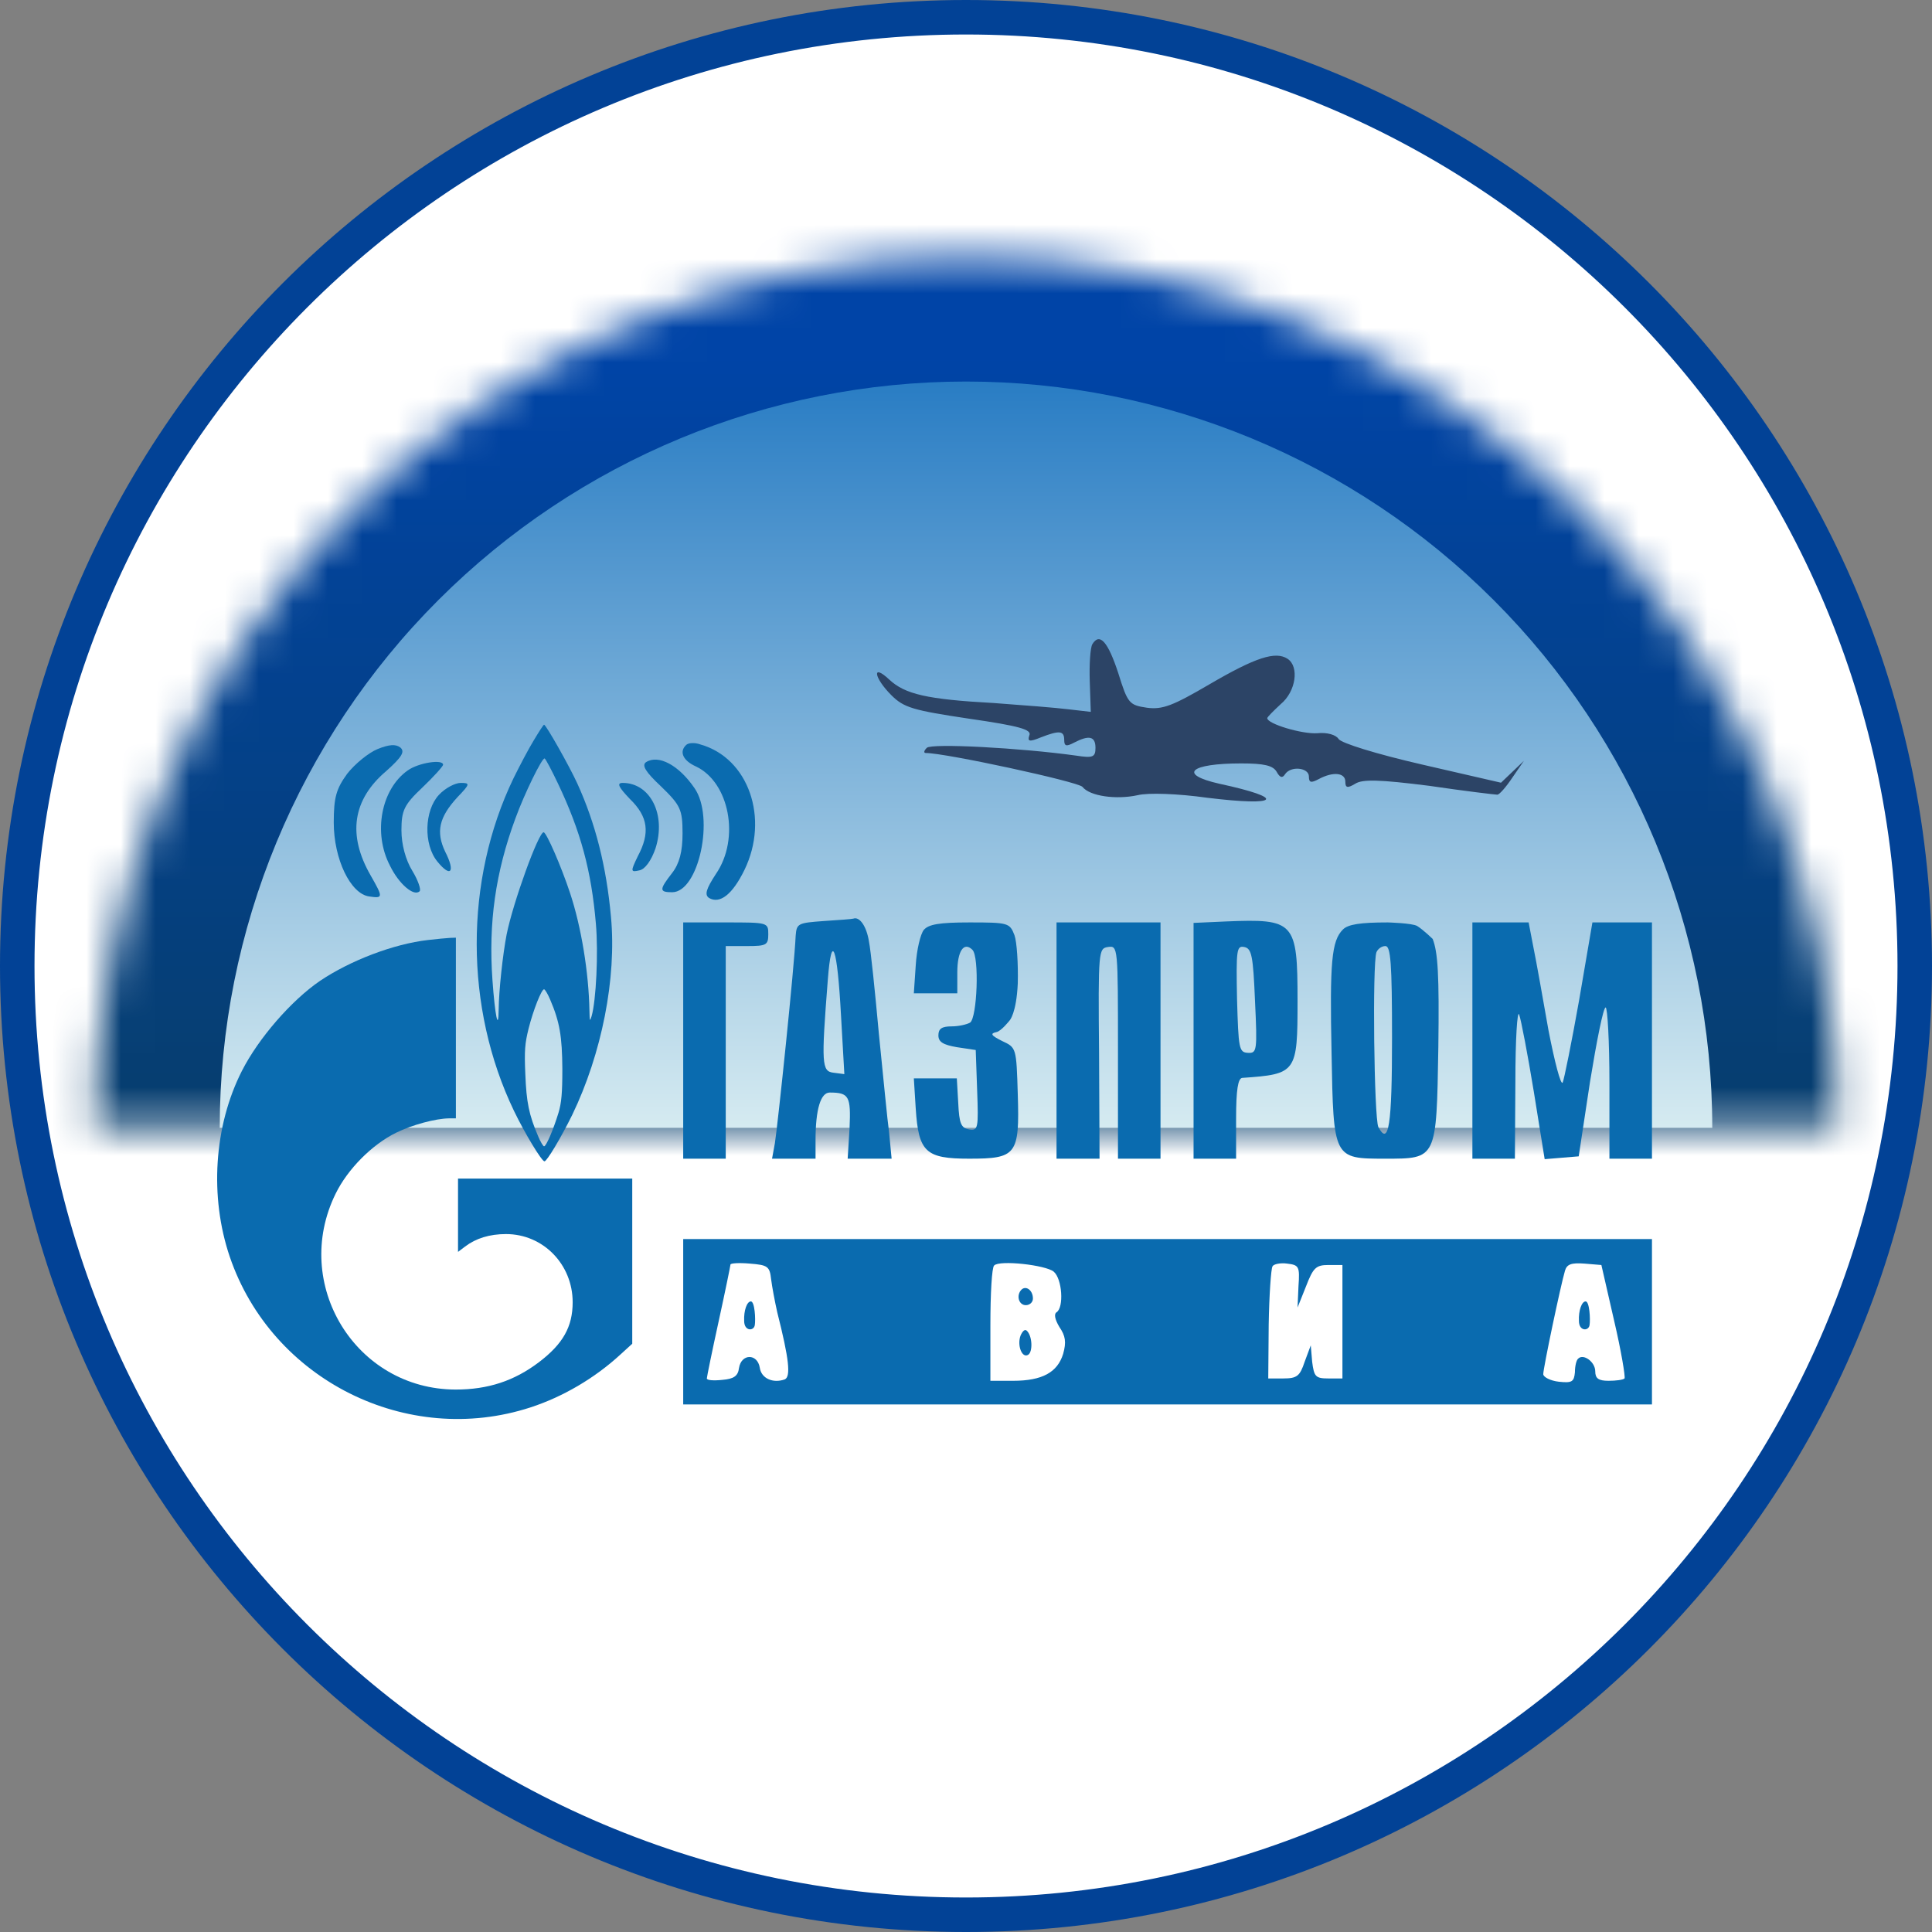
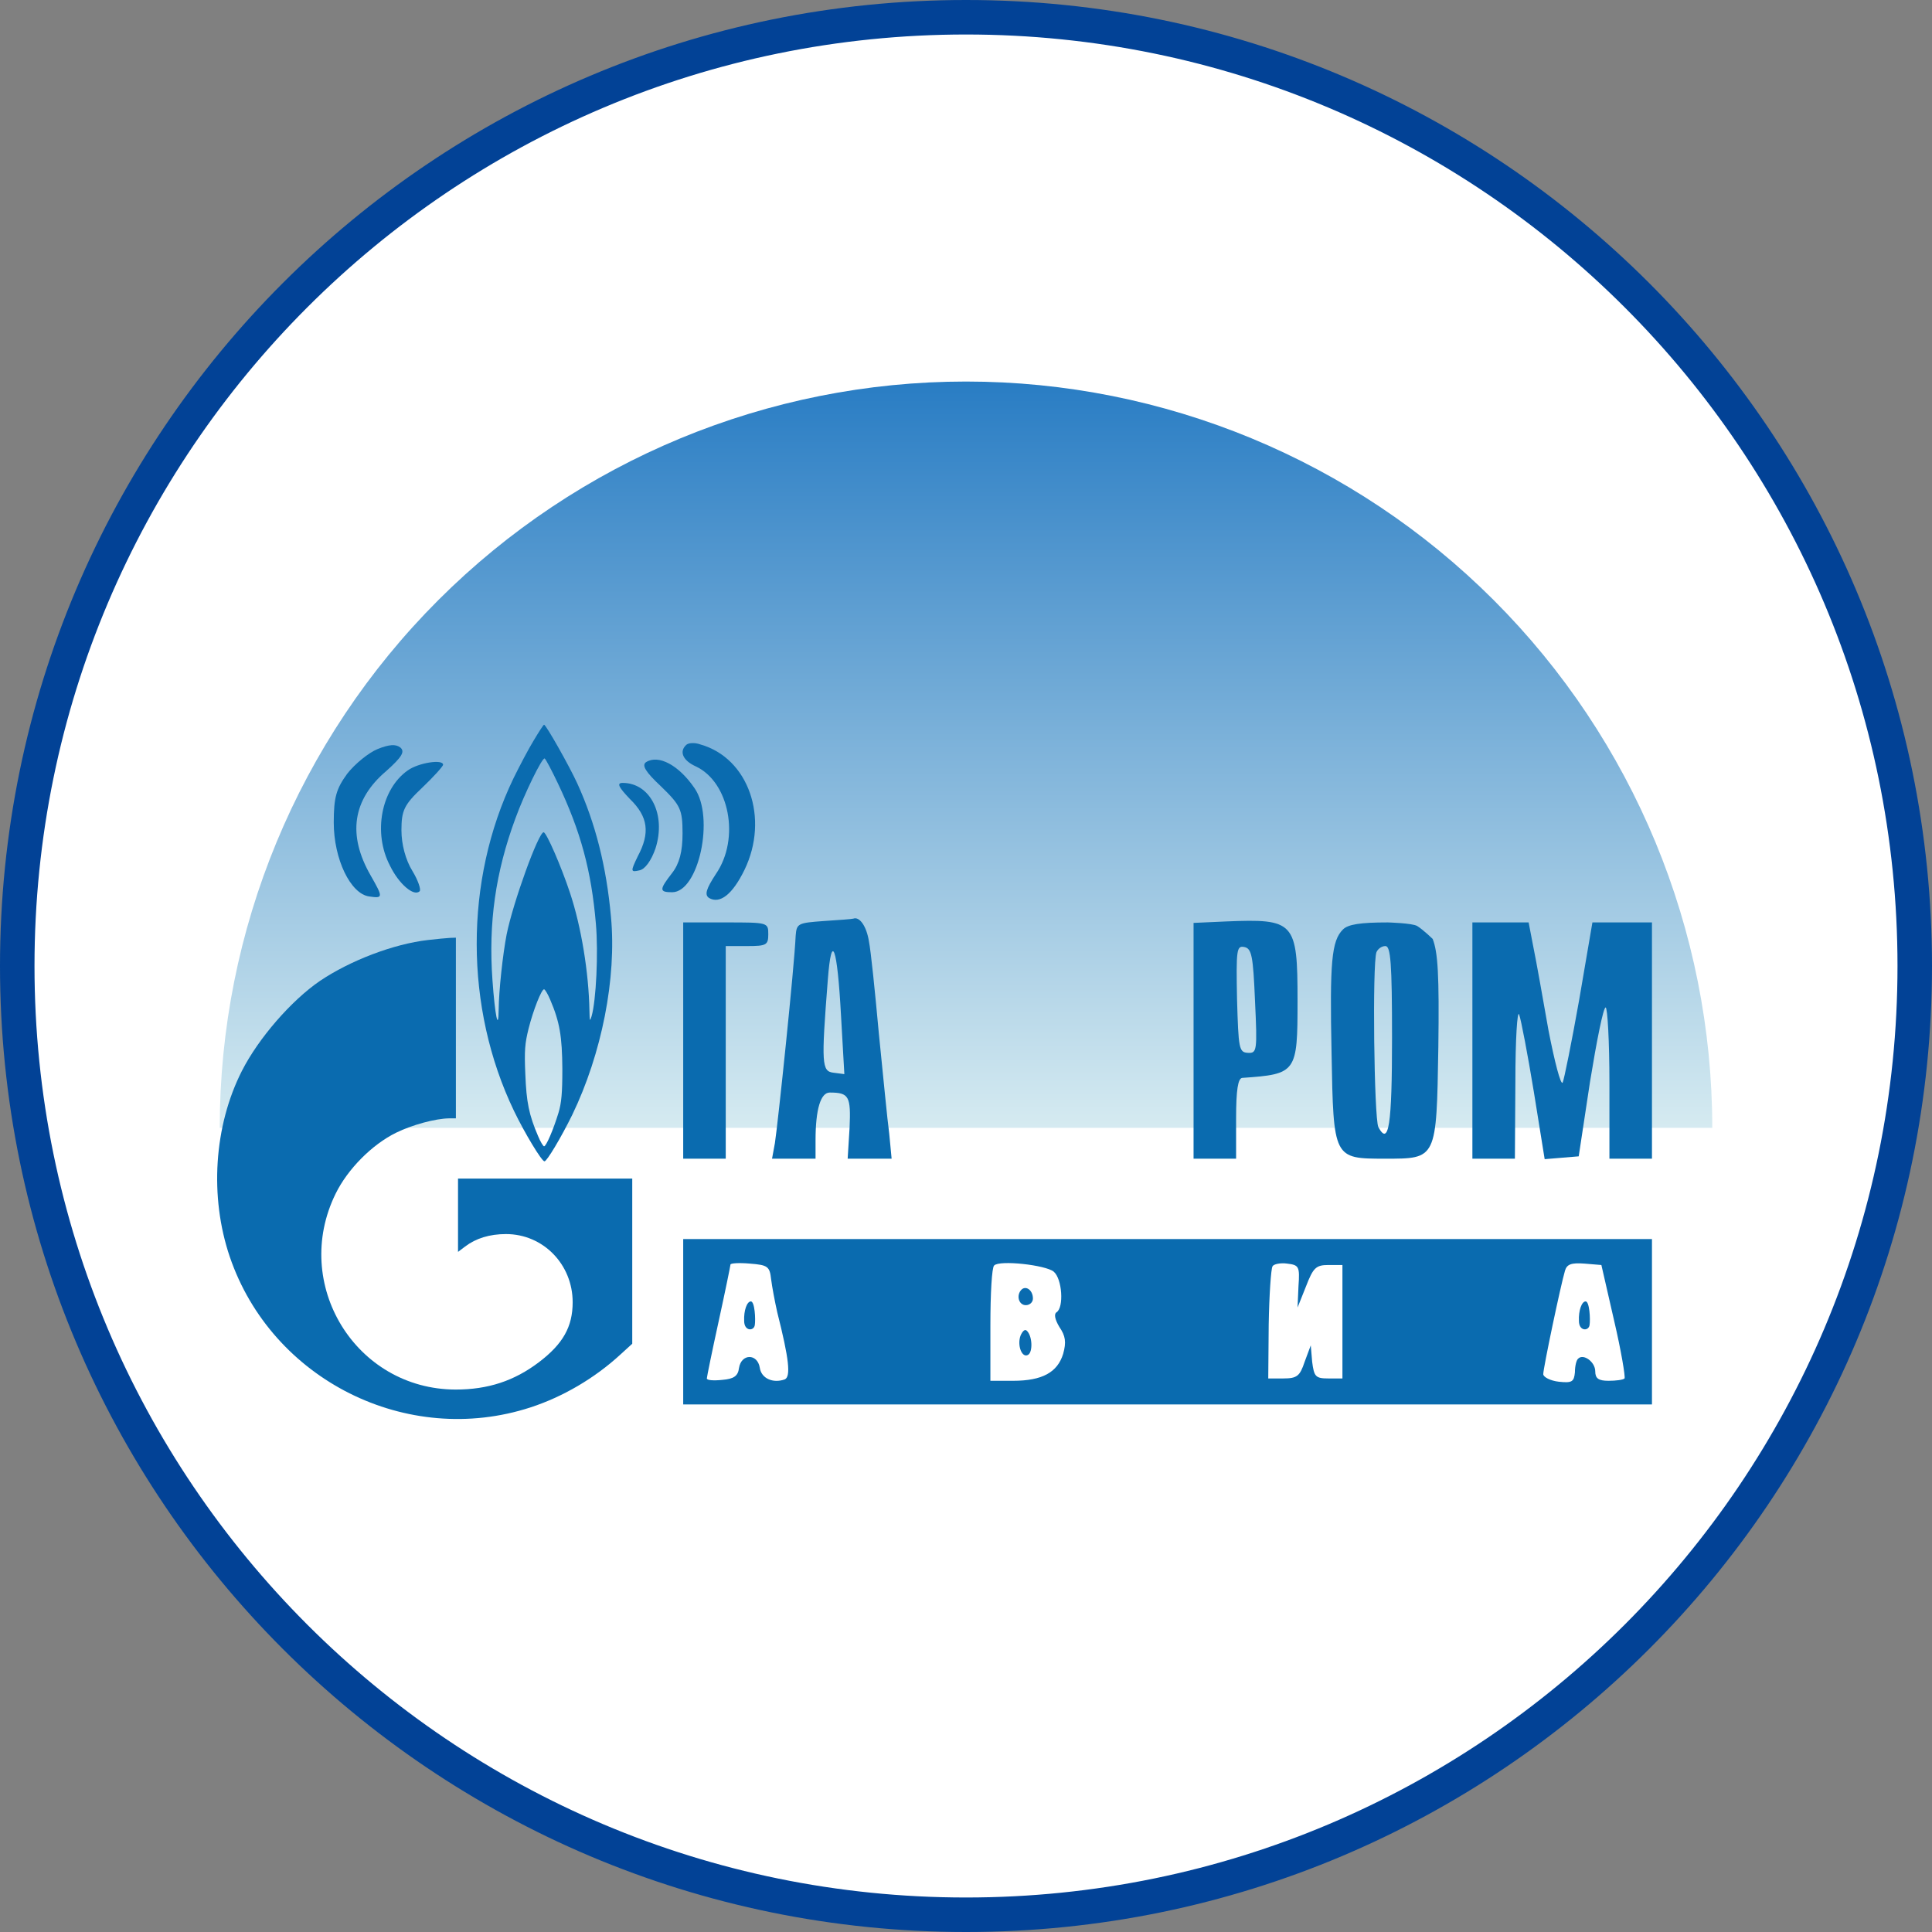
<svg xmlns="http://www.w3.org/2000/svg" width="56" height="56" viewBox="0 0 56 56" fill="none">
  <rect x="0" y="0" width="56" height="56" fill="#808080" stroke="none" />
  <g clip-path="url(#clip0_180_922)">
    <path d="M28 0.5C43.188 0.5 55.5 12.812 55.5 28C55.5 43.188 43.188 55.5 28 55.5C12.812 55.5 0.5 43.188 0.5 28C0.5 12.812 12.812 0.5 28 0.5Z" fill="white" stroke="#024296" />
    <mask id="path-2-inside-1_180_922" fill="white">
-       <path d="M53.261 32.691C53.261 29.373 52.608 26.088 51.338 23.024C50.069 19.959 48.208 17.174 45.862 14.829C43.517 12.483 40.732 10.622 37.667 9.353C34.602 8.083 31.317 7.43 28 7.43C24.683 7.43 21.398 8.083 18.333 9.353C15.268 10.622 12.483 12.483 10.138 14.829C7.792 17.174 5.931 19.959 4.662 23.024C3.392 26.088 2.739 29.373 2.739 32.691L28 32.691H53.261Z" />
-     </mask>
+       </mask>
    <path d="M53.261 32.691C53.261 29.373 52.608 26.088 51.338 23.024C50.069 19.959 48.208 17.174 45.862 14.829C43.517 12.483 40.732 10.622 37.667 9.353C34.602 8.083 31.317 7.43 28 7.43C24.683 7.43 21.398 8.083 18.333 9.353C15.268 10.622 12.483 12.483 10.138 14.829C7.792 17.174 5.931 19.959 4.662 23.024C3.392 26.088 2.739 29.373 2.739 32.691L28 32.691H53.261Z" stroke="url(#paint0_linear_180_922)" stroke-width="7.846" mask="url(#path-2-inside-1_180_922)" />
    <path d="M49.631 32.691C49.631 26.953 47.352 21.451 43.296 17.395C39.239 13.338 33.737 11.059 28 11.059C22.263 11.059 16.761 13.338 12.704 17.395C8.648 21.451 6.369 26.953 6.369 32.691L28 32.691H49.631Z" fill="url(#paint1_linear_180_922)" />
    <path d="M10.942 21.713C10.685 21.819 10.293 22.136 10.067 22.423C9.75 22.86 9.674 23.102 9.674 23.841C9.674 24.897 10.157 25.908 10.7 25.984C11.108 26.044 11.108 26.014 10.746 25.38C10.067 24.203 10.217 23.177 11.198 22.347C11.651 21.94 11.742 21.789 11.606 21.668C11.47 21.562 11.274 21.578 10.942 21.713Z" fill="#0A6BAF" />
    <path d="M19.89 21.592C19.678 21.789 19.799 22.045 20.161 22.211C21.142 22.664 21.459 24.308 20.75 25.334C20.463 25.772 20.418 25.938 20.553 26.029C20.87 26.21 21.233 25.923 21.579 25.214C22.304 23.72 21.7 21.97 20.297 21.577C20.131 21.517 19.95 21.532 19.89 21.592Z" fill="#0A6BAF" />
    <path d="M18.728 22.09C18.592 22.181 18.713 22.377 19.165 22.799C19.724 23.342 19.784 23.463 19.784 24.157C19.784 24.685 19.693 25.032 19.482 25.304C19.105 25.787 19.105 25.862 19.482 25.862C20.252 25.862 20.72 23.689 20.131 22.845C19.678 22.181 19.09 21.864 18.728 22.09Z" fill="#0A6BAF" />
    <path d="M11.817 22.332C11.047 22.875 10.806 24.142 11.304 25.093C11.56 25.621 11.998 25.998 12.164 25.832C12.209 25.787 12.119 25.516 11.953 25.244C11.757 24.927 11.636 24.474 11.636 24.067C11.636 23.494 11.711 23.328 12.239 22.83C12.571 22.513 12.843 22.211 12.843 22.166C12.843 22 12.134 22.105 11.817 22.332Z" fill="#0A6BAF" />
-     <path d="M12.722 23.04C12.3 23.493 12.27 24.474 12.677 24.972C13.069 25.455 13.205 25.274 12.903 24.685C12.632 24.112 12.722 23.689 13.265 23.101C13.628 22.724 13.628 22.693 13.356 22.693C13.19 22.693 12.903 22.844 12.722 23.04Z" fill="#0A6BAF" />
    <path d="M18.26 23.161C18.788 23.674 18.848 24.142 18.486 24.821C18.275 25.258 18.275 25.288 18.532 25.228C18.698 25.198 18.879 24.941 18.999 24.594C19.316 23.613 18.848 22.693 18.049 22.693C17.868 22.693 17.928 22.814 18.26 23.161Z" fill="#0A6BAF" />
-     <path d="M31.662 18.673C31.602 18.779 31.571 19.261 31.587 19.744L31.617 20.634L30.968 20.559C30.606 20.514 29.64 20.438 28.81 20.378C26.864 20.272 26.23 20.121 25.777 19.699C25.264 19.216 25.325 19.639 25.838 20.152C26.2 20.514 26.471 20.589 28.086 20.831C29.549 21.042 29.912 21.148 29.836 21.314C29.776 21.494 29.836 21.51 30.168 21.374C30.711 21.163 30.847 21.178 30.847 21.449C30.847 21.63 30.907 21.645 31.134 21.525C31.571 21.298 31.753 21.344 31.753 21.676C31.753 21.947 31.677 21.977 31.194 21.902C29.565 21.676 26.999 21.54 26.864 21.676C26.773 21.766 26.773 21.826 26.834 21.826C27.407 21.826 31.239 22.656 31.375 22.807C31.587 23.079 32.356 23.184 32.975 23.049C33.276 22.973 34.137 23.003 34.997 23.124C37.094 23.381 37.305 23.139 35.344 22.717C34.137 22.445 34.484 22.128 35.977 22.128C36.641 22.128 36.898 22.189 37.004 22.37C37.094 22.536 37.169 22.566 37.245 22.445C37.411 22.189 37.939 22.249 37.939 22.506C37.939 22.687 37.999 22.702 38.226 22.581C38.648 22.355 38.995 22.4 38.995 22.656C38.995 22.837 39.056 22.853 39.282 22.717C39.493 22.581 39.991 22.596 41.425 22.777C42.451 22.928 43.341 23.034 43.401 23.034C43.462 23.034 43.658 22.807 43.839 22.536L44.171 22.053L43.839 22.37L43.507 22.687L41.213 22.159C39.901 21.857 38.874 21.54 38.799 21.419C38.724 21.298 38.467 21.223 38.181 21.253C37.743 21.283 36.732 20.982 36.732 20.816C36.732 20.785 36.913 20.604 37.124 20.408C37.562 20.046 37.667 19.322 37.32 19.095C36.973 18.869 36.4 19.05 35.057 19.835C34.001 20.453 33.699 20.574 33.246 20.514C32.733 20.438 32.688 20.393 32.416 19.518C32.115 18.597 31.873 18.326 31.662 18.673Z" fill="#2C4466" />
    <path d="M23.885 26.696C23.132 26.751 23.091 26.764 23.063 27.12C23.022 28.052 22.543 32.613 22.461 33.133L22.378 33.585H23.009H23.639V33.051C23.639 32.147 23.789 31.668 24.05 31.668C24.611 31.668 24.666 31.777 24.625 32.695L24.57 33.585H25.214H25.844L25.775 32.859C25.721 32.476 25.597 31.161 25.474 29.956C25.364 28.75 25.241 27.545 25.186 27.285C25.118 26.846 24.913 26.559 24.734 26.627C24.693 26.641 24.31 26.668 23.885 26.696ZM24.378 29.449L24.474 31.134L24.159 31.093C23.817 31.052 23.803 30.846 23.995 28.394C24.104 26.983 24.269 27.422 24.378 29.449Z" fill="#0A6BAF" />
    <path d="M35.528 26.709L34.596 26.751V30.161V33.585H35.213H35.829V32.421C35.829 31.586 35.884 31.257 36.007 31.243C37.582 31.134 37.61 31.093 37.61 29.011C37.61 26.709 37.528 26.627 35.528 26.709ZM36.377 29.011C36.446 30.462 36.432 30.531 36.172 30.517C35.911 30.504 35.898 30.394 35.856 28.956C35.829 27.531 35.843 27.408 36.062 27.449C36.281 27.49 36.322 27.696 36.377 29.011Z" fill="#0A6BAF" />
    <path d="M19.803 30.161V33.585H20.42H21.036V30.504V27.422H21.653C22.214 27.422 22.269 27.394 22.269 27.079C22.269 26.737 22.255 26.737 21.036 26.737H19.803V30.161Z" fill="#0A6BAF" />
-     <path d="M26.775 26.956C26.679 27.079 26.57 27.531 26.543 27.983L26.488 28.791H27.118H27.748V28.189C27.748 27.559 27.94 27.285 28.186 27.531C28.392 27.737 28.323 29.504 28.118 29.641C28.022 29.695 27.789 29.75 27.583 29.75C27.296 29.75 27.2 29.819 27.2 30.011C27.2 30.202 27.337 30.284 27.734 30.353L28.282 30.435L28.323 31.599C28.364 32.709 28.351 32.777 28.09 32.736C27.857 32.695 27.803 32.572 27.775 31.969L27.734 31.257H27.104H26.488L26.543 32.134C26.625 33.394 26.83 33.585 28.09 33.585C29.46 33.585 29.556 33.476 29.501 31.723C29.46 30.367 29.46 30.367 29.049 30.175C28.72 30.011 28.693 29.956 28.885 29.915C29.022 29.887 29.264 29.579 29.264 29.579C29.264 29.579 29.46 29.38 29.501 28.504C29.515 27.928 29.474 27.299 29.405 27.107C29.268 26.751 29.227 26.737 28.104 26.737C27.227 26.737 26.912 26.792 26.775 26.956Z" fill="#0A6BAF" />
-     <path d="M30.624 30.161V33.585H31.241H31.871L31.857 30.531C31.829 27.545 31.843 27.49 32.117 27.449C32.405 27.408 32.405 27.435 32.405 30.49V33.585H33.021H33.638V30.161V26.737H32.131H30.624V30.161Z" fill="#0A6BAF" />
    <path d="M38.925 26.942C38.596 27.271 38.541 27.874 38.596 30.531C38.651 33.585 38.651 33.585 40.144 33.585C41.65 33.585 41.637 33.613 41.691 30.353C41.719 28.257 41.678 27.6 41.527 27.216C41.527 27.216 41.258 26.952 41.078 26.841C40.94 26.756 40.226 26.737 40.226 26.737C39.431 26.737 39.075 26.792 38.925 26.942ZM40.349 30.079C40.349 32.627 40.253 33.229 39.952 32.668C39.829 32.407 39.774 27.942 39.897 27.6C39.938 27.504 40.048 27.422 40.157 27.422C40.308 27.422 40.349 27.901 40.349 30.079Z" fill="#0A6BAF" />
    <path d="M42.678 30.161V33.585H43.294H43.91L43.924 31.353C43.924 30.134 43.979 29.257 44.034 29.408C44.089 29.558 44.28 30.558 44.458 31.64L44.773 33.599L45.266 33.558L45.76 33.517L46.088 31.353C46.28 30.175 46.472 29.202 46.54 29.202C46.595 29.202 46.65 30.189 46.65 31.394V33.585H47.266H47.883V30.161V26.737H47.02H46.157L45.773 28.983C45.554 30.216 45.335 31.298 45.294 31.38C45.239 31.462 45.061 30.777 44.883 29.86C44.719 28.928 44.527 27.846 44.445 27.449L44.308 26.737H43.486H42.678V30.161Z" fill="#0A6BAF" />
    <path d="M19.803 38.311V40.708H33.843H47.883V38.311V35.914H33.843H19.803V38.311ZM22.351 37.078C22.378 37.297 22.461 37.736 22.529 38.037C22.872 39.393 22.926 39.9 22.748 39.982C22.406 40.105 22.064 39.955 22.022 39.64C21.954 39.229 21.488 39.229 21.42 39.653C21.392 39.886 21.269 39.968 20.94 39.996C20.694 40.023 20.488 40.01 20.488 39.955C20.488 39.914 20.639 39.174 20.831 38.297C21.023 37.421 21.173 36.681 21.173 36.654C21.173 36.613 21.433 36.599 21.735 36.626C22.255 36.667 22.31 36.708 22.351 37.078ZM30.542 36.859C30.789 37.065 30.843 37.9 30.624 38.037C30.542 38.092 30.583 38.256 30.706 38.462C30.884 38.722 30.912 38.9 30.816 39.242C30.652 39.777 30.213 40.023 29.364 40.023H28.707V38.407C28.707 37.517 28.748 36.736 28.816 36.681C28.967 36.517 30.309 36.667 30.542 36.859ZM37.637 37.284L37.61 37.9L37.856 37.284C38.062 36.749 38.144 36.667 38.5 36.667H38.911V38.311V39.955H38.5C38.13 39.955 38.089 39.9 38.034 39.475L37.993 38.996L37.815 39.475C37.678 39.886 37.596 39.955 37.199 39.955H36.761L36.774 38.393C36.788 37.53 36.843 36.763 36.884 36.708C36.911 36.64 37.117 36.599 37.308 36.626C37.651 36.667 37.678 36.708 37.637 37.284ZM46.787 38.284C46.992 39.16 47.116 39.914 47.088 39.955C47.047 39.996 46.842 40.023 46.623 40.023C46.335 40.023 46.239 39.955 46.239 39.749C46.239 39.475 45.897 39.229 45.746 39.379C45.691 39.42 45.65 39.599 45.65 39.777C45.623 40.05 45.568 40.092 45.184 40.05C44.938 40.023 44.732 39.914 44.732 39.831C44.732 39.653 45.239 37.243 45.362 36.832C45.417 36.64 45.554 36.599 45.924 36.626L46.417 36.667L46.787 38.284Z" fill="#0A6BAF" />
    <path d="M29.611 37.378C29.446 37.543 29.528 37.831 29.734 37.831C29.844 37.831 29.94 37.749 29.94 37.639C29.94 37.406 29.748 37.255 29.611 37.378Z" fill="#0A6BAF" />
    <path d="M29.583 38.708C29.474 38.995 29.624 39.379 29.802 39.269C29.939 39.187 29.926 38.721 29.761 38.571C29.706 38.516 29.638 38.585 29.583 38.708Z" fill="#0A6BAF" />
    <path d="M45.766 38.288C45.766 38.59 46.046 38.588 46.074 38.41C46.101 38.245 46.074 37.722 45.96 37.722C45.847 37.722 45.752 37.987 45.766 38.288Z" fill="#0A6BAF" />
    <path d="M21.57 38.288C21.57 38.59 21.85 38.588 21.878 38.41C21.905 38.245 21.878 37.722 21.764 37.722C21.651 37.722 21.556 37.987 21.57 38.288Z" fill="#0A6BAF" />
    <path d="M15.47 21.462C15.321 21.705 15.059 22.203 14.884 22.559C13.457 25.52 13.463 29.211 14.897 32.197C15.202 32.833 15.701 33.662 15.782 33.662C15.851 33.662 16.262 32.976 16.586 32.316C17.441 30.545 17.877 28.351 17.709 26.574C17.578 25.121 17.26 23.862 16.73 22.702C16.505 22.21 15.826 21.006 15.77 21.006C15.751 21.006 15.62 21.212 15.47 21.462ZM16.175 22.715C16.829 24.092 17.141 25.233 17.272 26.773C17.347 27.627 17.278 29.005 17.148 29.454C17.098 29.622 17.091 29.604 17.085 29.292C17.066 28.195 16.848 26.854 16.518 25.869C16.268 25.115 15.838 24.124 15.757 24.124C15.608 24.124 14.872 26.156 14.685 27.085C14.573 27.665 14.46 28.706 14.454 29.261C14.448 29.922 14.348 29.448 14.274 28.407C14.155 26.755 14.361 25.283 14.941 23.718C15.202 23.001 15.72 21.942 15.788 21.985C15.82 22.004 15.994 22.334 16.175 22.715ZM15.944 28.968C16.225 29.622 16.293 30.04 16.3 30.981C16.3 31.686 16.275 31.966 16.187 32.259C16.038 32.746 15.832 33.226 15.77 33.226C15.745 33.226 15.664 33.095 15.595 32.926C15.333 32.316 15.258 31.948 15.227 31.137C15.196 30.445 15.215 30.246 15.321 29.816C15.458 29.273 15.695 28.675 15.77 28.675C15.795 28.675 15.876 28.806 15.944 28.968Z" fill="#0A6BAF" />
    <path d="M12.403 27.247C11.412 27.36 10.153 27.84 9.274 28.432C8.444 28.999 7.491 30.096 7.01 31.044C6.2 32.64 6.069 34.691 6.661 36.431C7.877 39.996 11.798 41.96 15.377 40.794C16.312 40.489 17.229 39.953 17.977 39.267L18.326 38.949V36.555V34.161H15.801H13.276V35.227V36.287L13.482 36.131C13.793 35.894 14.192 35.77 14.666 35.77C15.745 35.77 16.599 36.649 16.599 37.746C16.599 38.457 16.318 38.955 15.62 39.485C14.903 40.028 14.143 40.277 13.207 40.277C10.308 40.271 8.438 37.222 9.729 34.598C10.078 33.887 10.782 33.176 11.48 32.833C11.948 32.603 12.621 32.422 13.014 32.416H13.214V29.797V27.179L13.045 27.185C12.945 27.191 12.659 27.216 12.403 27.247Z" fill="#0A6BAF" />
  </g>
  <defs>
    <linearGradient id="paint0_linear_180_922" x1="28" y1="10.258" x2="28" y2="57.952" gradientUnits="userSpaceOnUse">
      <stop stop-color="#0044A7" />
      <stop offset="0.76" stop-color="#0B3A4A" />
    </linearGradient>
    <linearGradient id="paint1_linear_180_922" x1="28" y1="6.799" x2="28" y2="33.775" gradientUnits="userSpaceOnUse">
      <stop stop-color="#0767BB" />
      <stop offset="1" stop-color="#DEF0F3" />
    </linearGradient>
    <clipPath id="clip0_180_922">
      <rect width="56" height="56" fill="white" />
    </clipPath>
  </defs>
</svg>